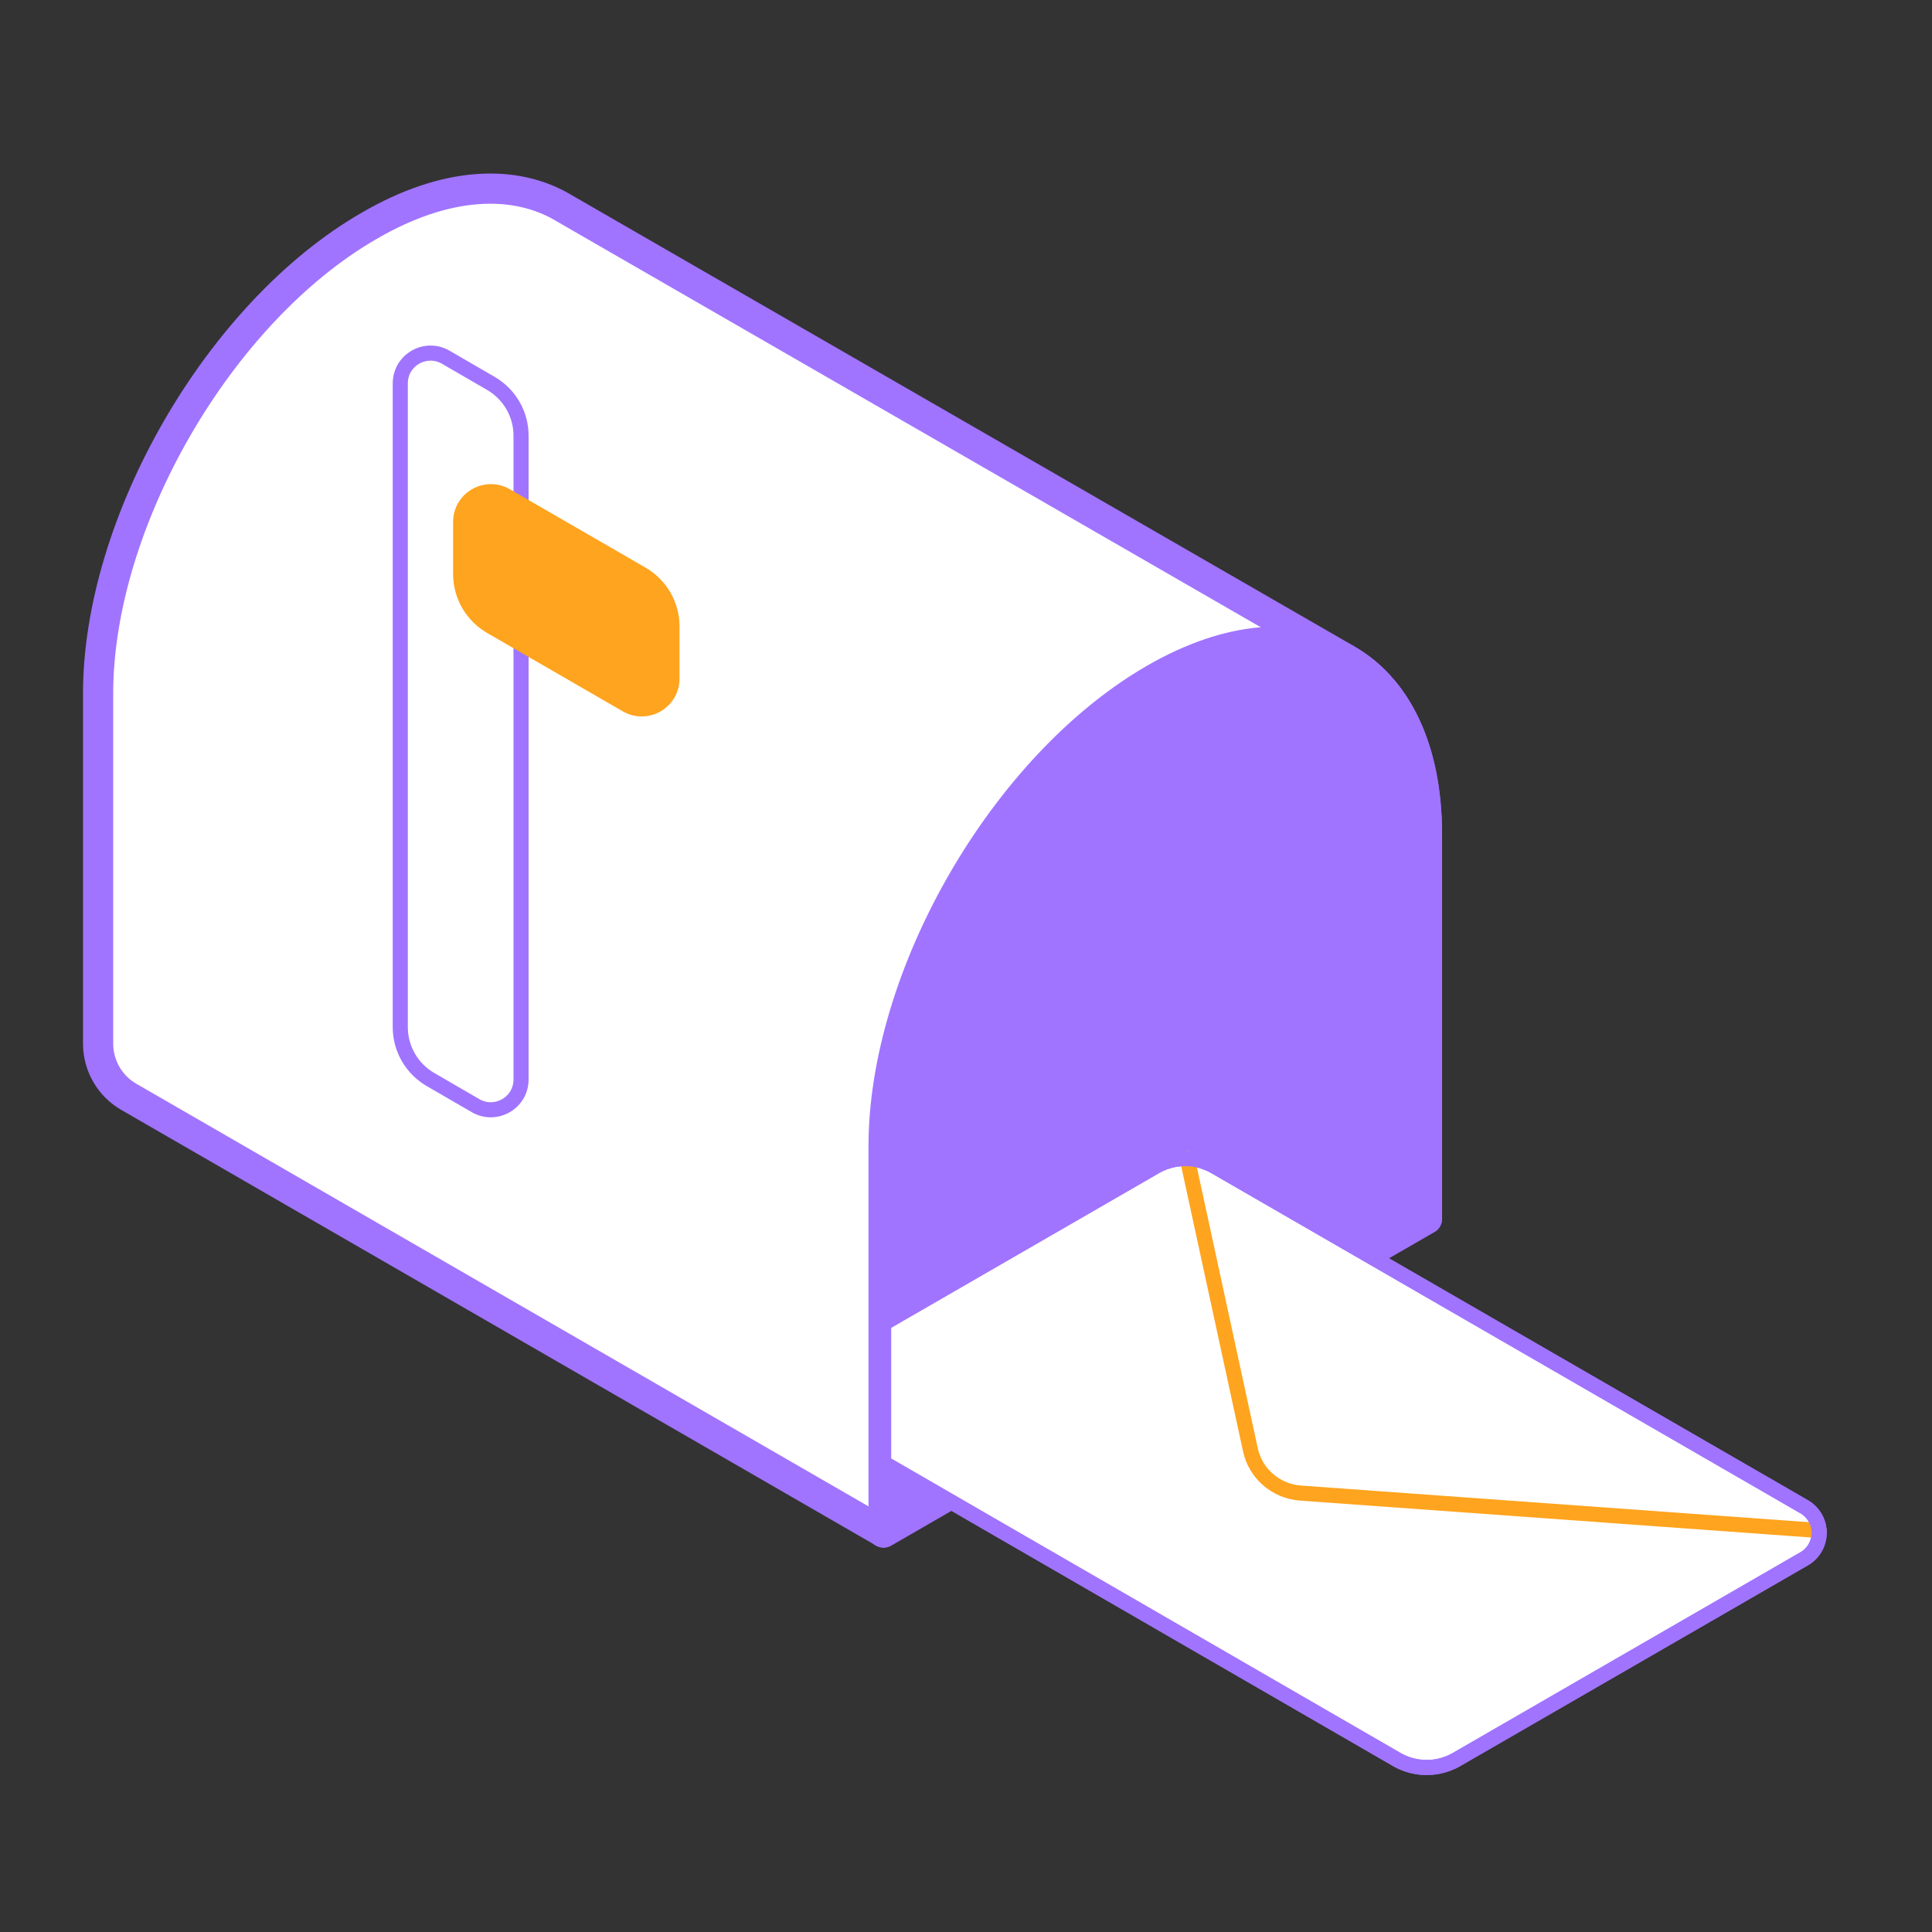
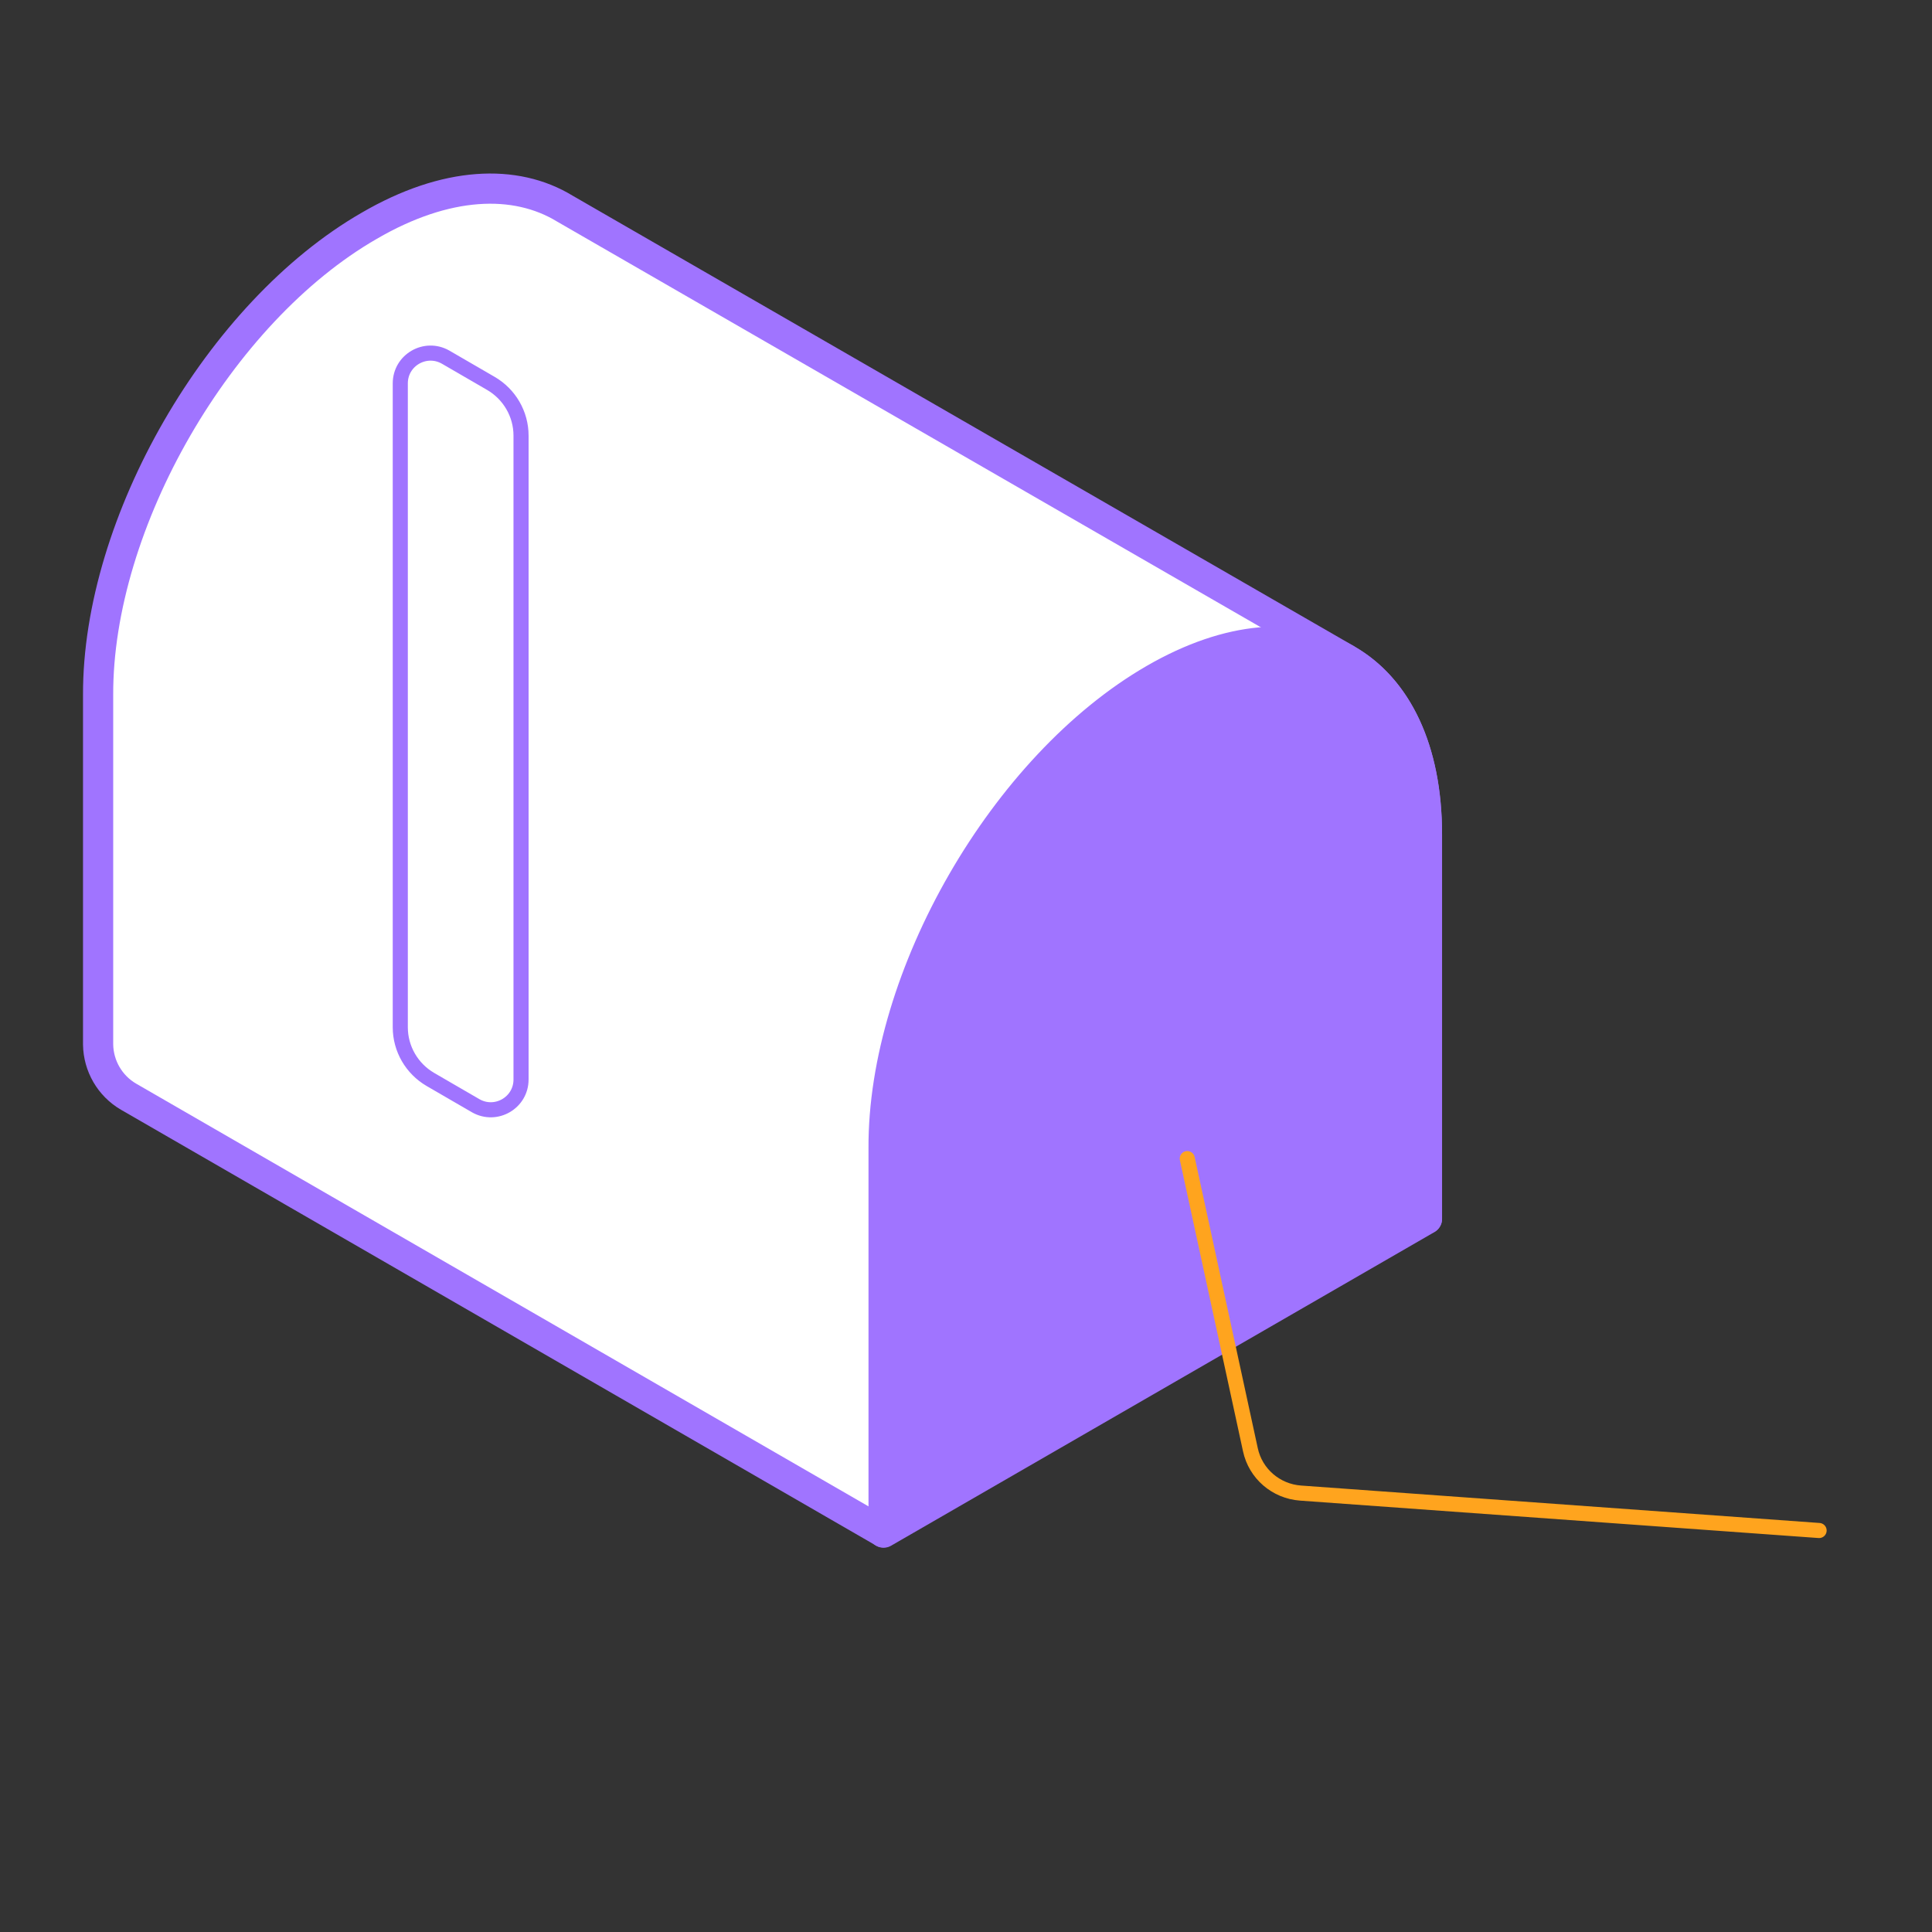
<svg xmlns="http://www.w3.org/2000/svg" width="64" height="64" fill="none">
  <rect width="100%" height="100%" fill="#333333" stroke="none" />
  <path d="M47.27 40.37V27.63c0-2.8-.99-4.77-2.57-5.73l-.08-.05-.03-.02L18.71 6.91c-1.64-1-3.94-.91-6.48.57-4.97 2.86-9 9.84-8.98 15.54V34.6c.01.71.39 1.37 1.01 1.73l25 14.43v-.02h.01l18-10.38v.01z" fill="#fff" stroke="#A074FF" stroke-linecap="round" stroke-linejoin="round" />
  <path d="M47.27 27.64v12.74l-18 10.39V38.04c-.03-5.7 4-12.68 8.97-15.55 4.97-2.87 9.02-.56 9.03 5.15v0z" fill="#A074FF" stroke="#A074FF" stroke-linecap="round" stroke-linejoin="round" />
  <path d="M13.26 34.03V12.7c0-.77.83-1.25 1.5-.87l1.5.87c.62.36 1 1.02 1 1.73v21.33c0 .77-.83 1.25-1.5.87l-1.5-.87c-.62-.36-1-1.02-1-1.73z" fill="#fff" stroke="#A074FF" stroke-width=".5" stroke-linecap="round" stroke-linejoin="round" />
-   <path d="M15.26 19.02v-1.73c0-.77.83-1.25 1.5-.87l4.5 2.6c.62.36 1 1.02 1 1.73v1.73c0 .77-.83 1.25-1.5.87l-4.5-2.6c-.62-.36-1-1.02-1-1.73z" fill="#FFA41E" stroke="#FFA41E" stroke-width=".5" stroke-linecap="round" stroke-linejoin="round" />
-   <path d="m59.76 49.91-19.5-11.26c-.62-.36-1.38-.36-2 0l-8.99 5.19v4.62l16.99 9.82c.62.36 1.38.36 2 0l11.5-6.64a.996.996 0 0 0 0-1.73z" fill="#fff" stroke="#A074FF" stroke-width=".5" stroke-linecap="round" stroke-linejoin="round" />
  <path d="m39.33 38.38 2.09 9.64c.17.8.85 1.38 1.66 1.44l17.18 1.24" stroke="#FFA41E" stroke-width=".5" stroke-linecap="round" stroke-linejoin="round" />
-   <path d="m59.76 49.91-19.5-11.26c-.62-.36-1.38-.36-2 0l-8.99 5.19v4.62l16.99 9.82c.62.36 1.38.36 2 0l11.5-6.64a.996.996 0 0 0 0-1.73v0z" stroke="#A074FF" stroke-width=".5" stroke-linecap="round" stroke-linejoin="round" />
</svg>